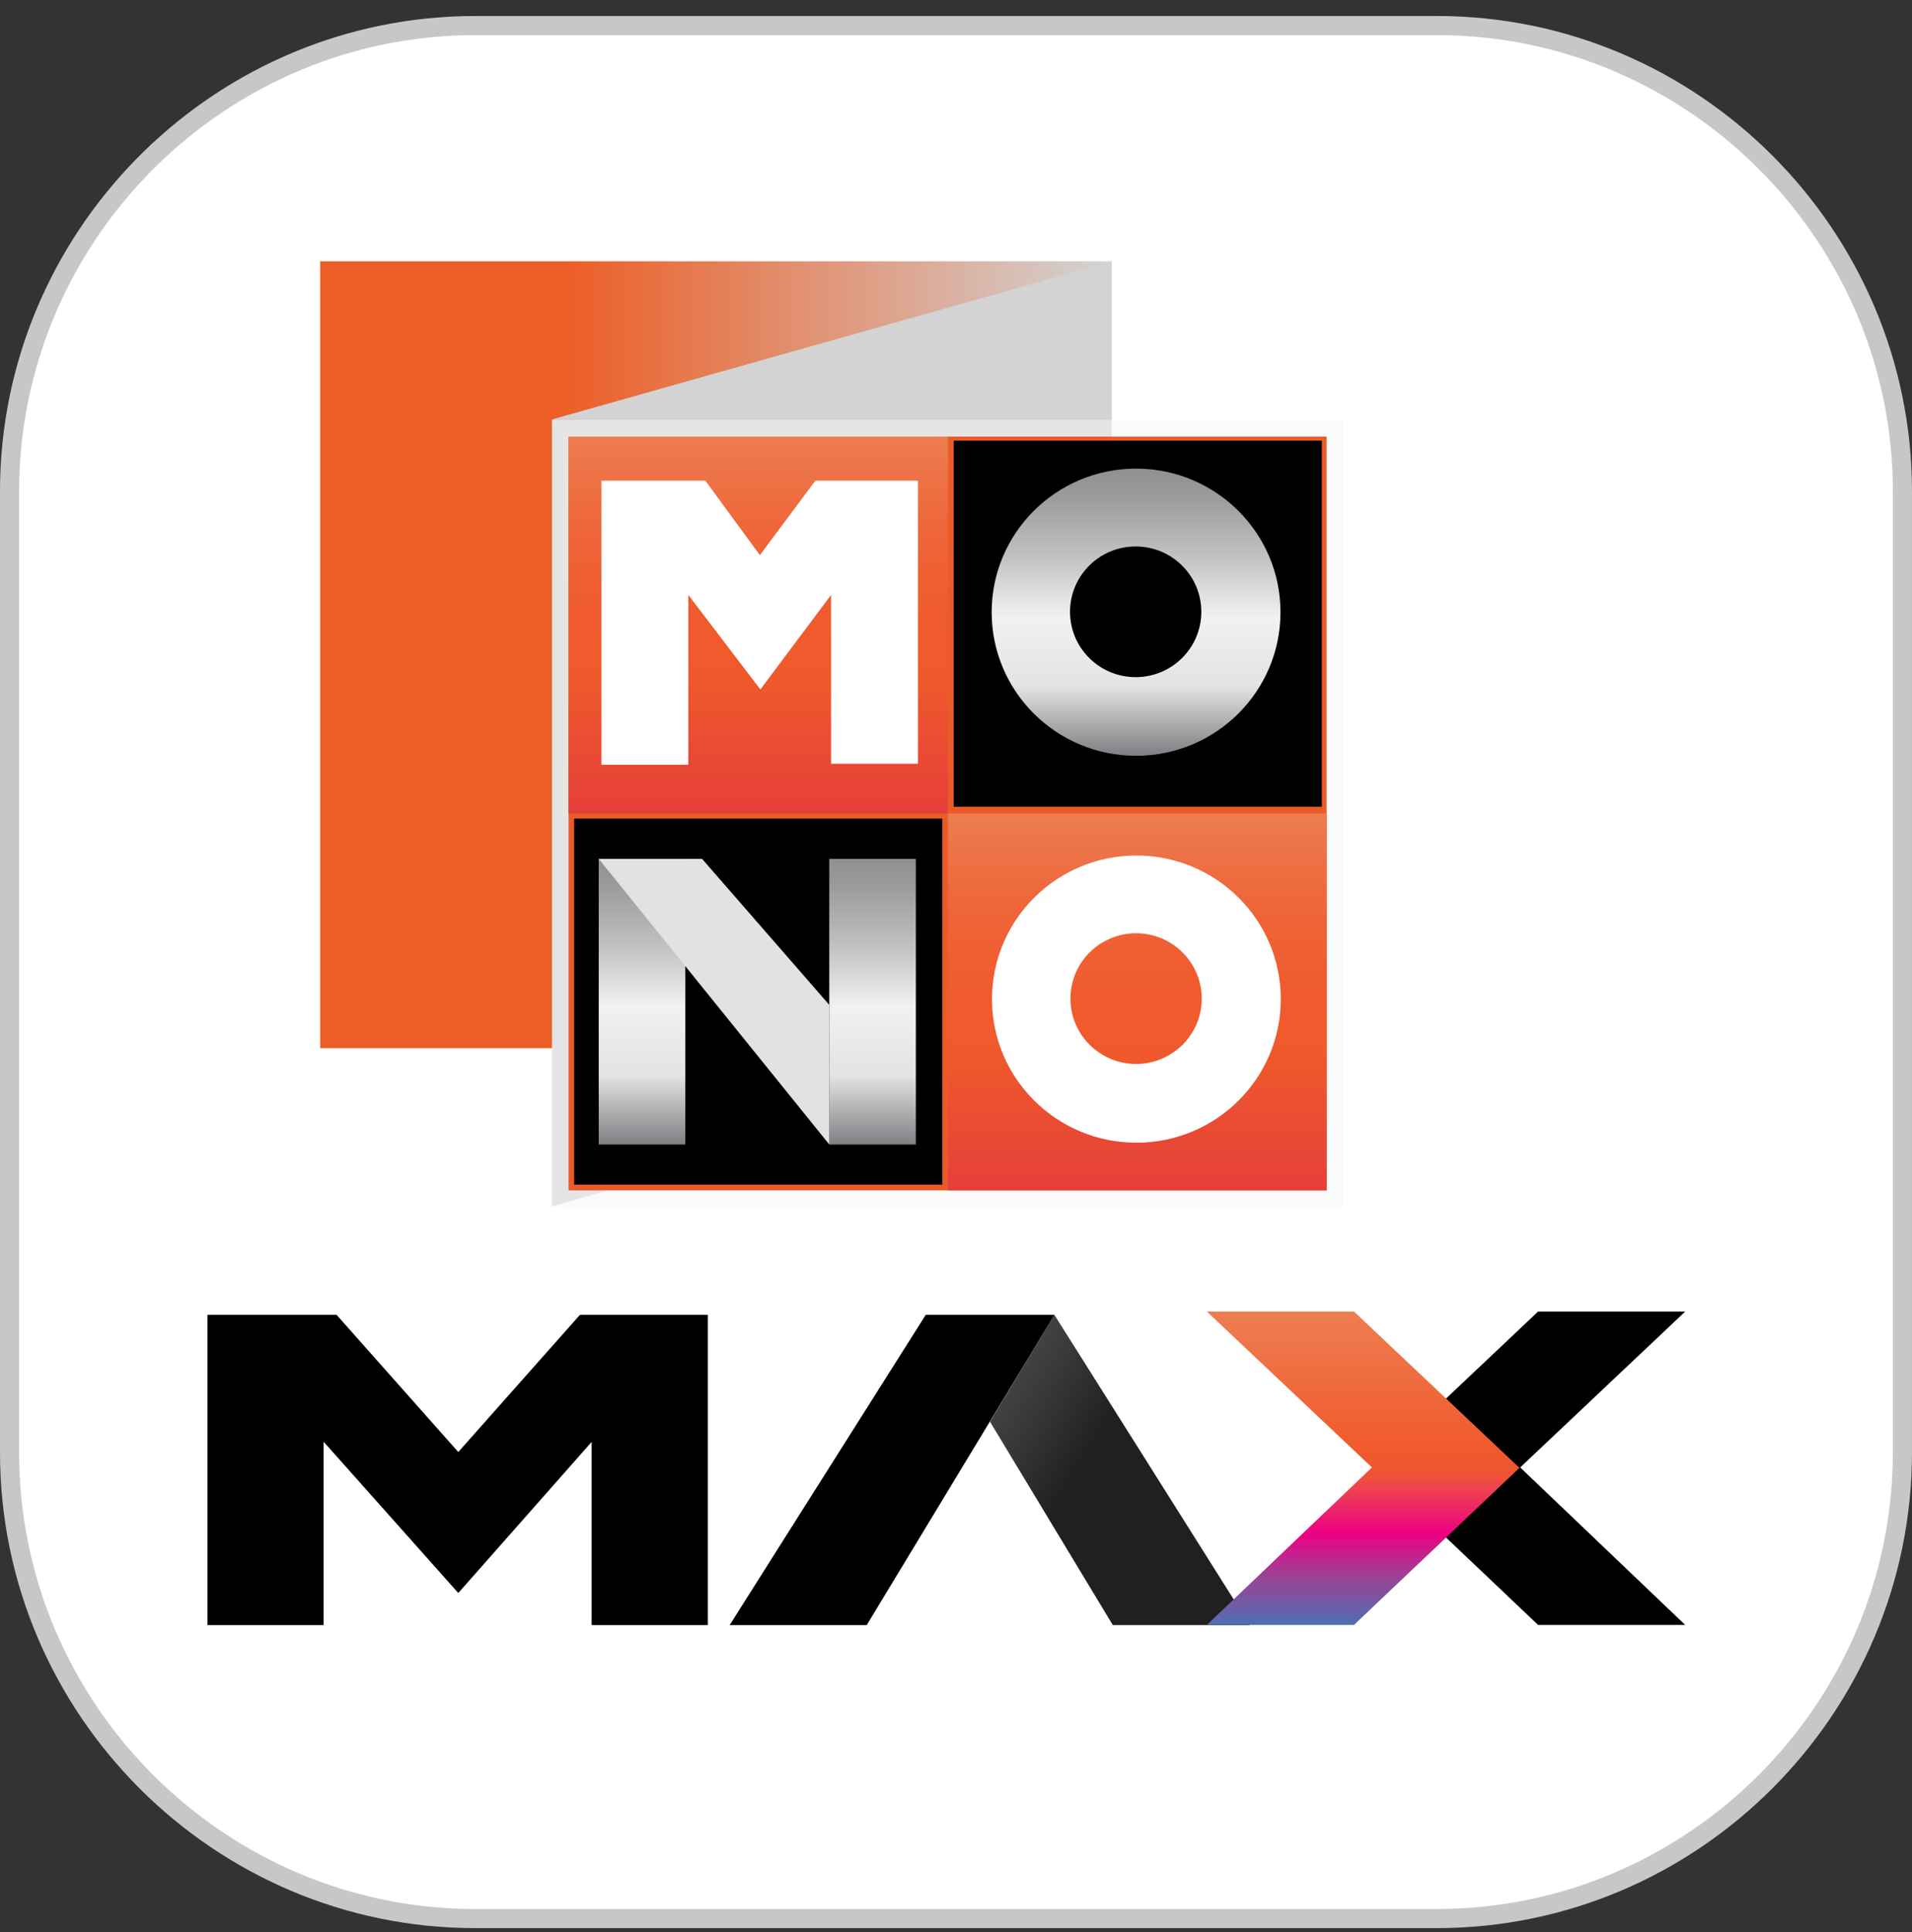
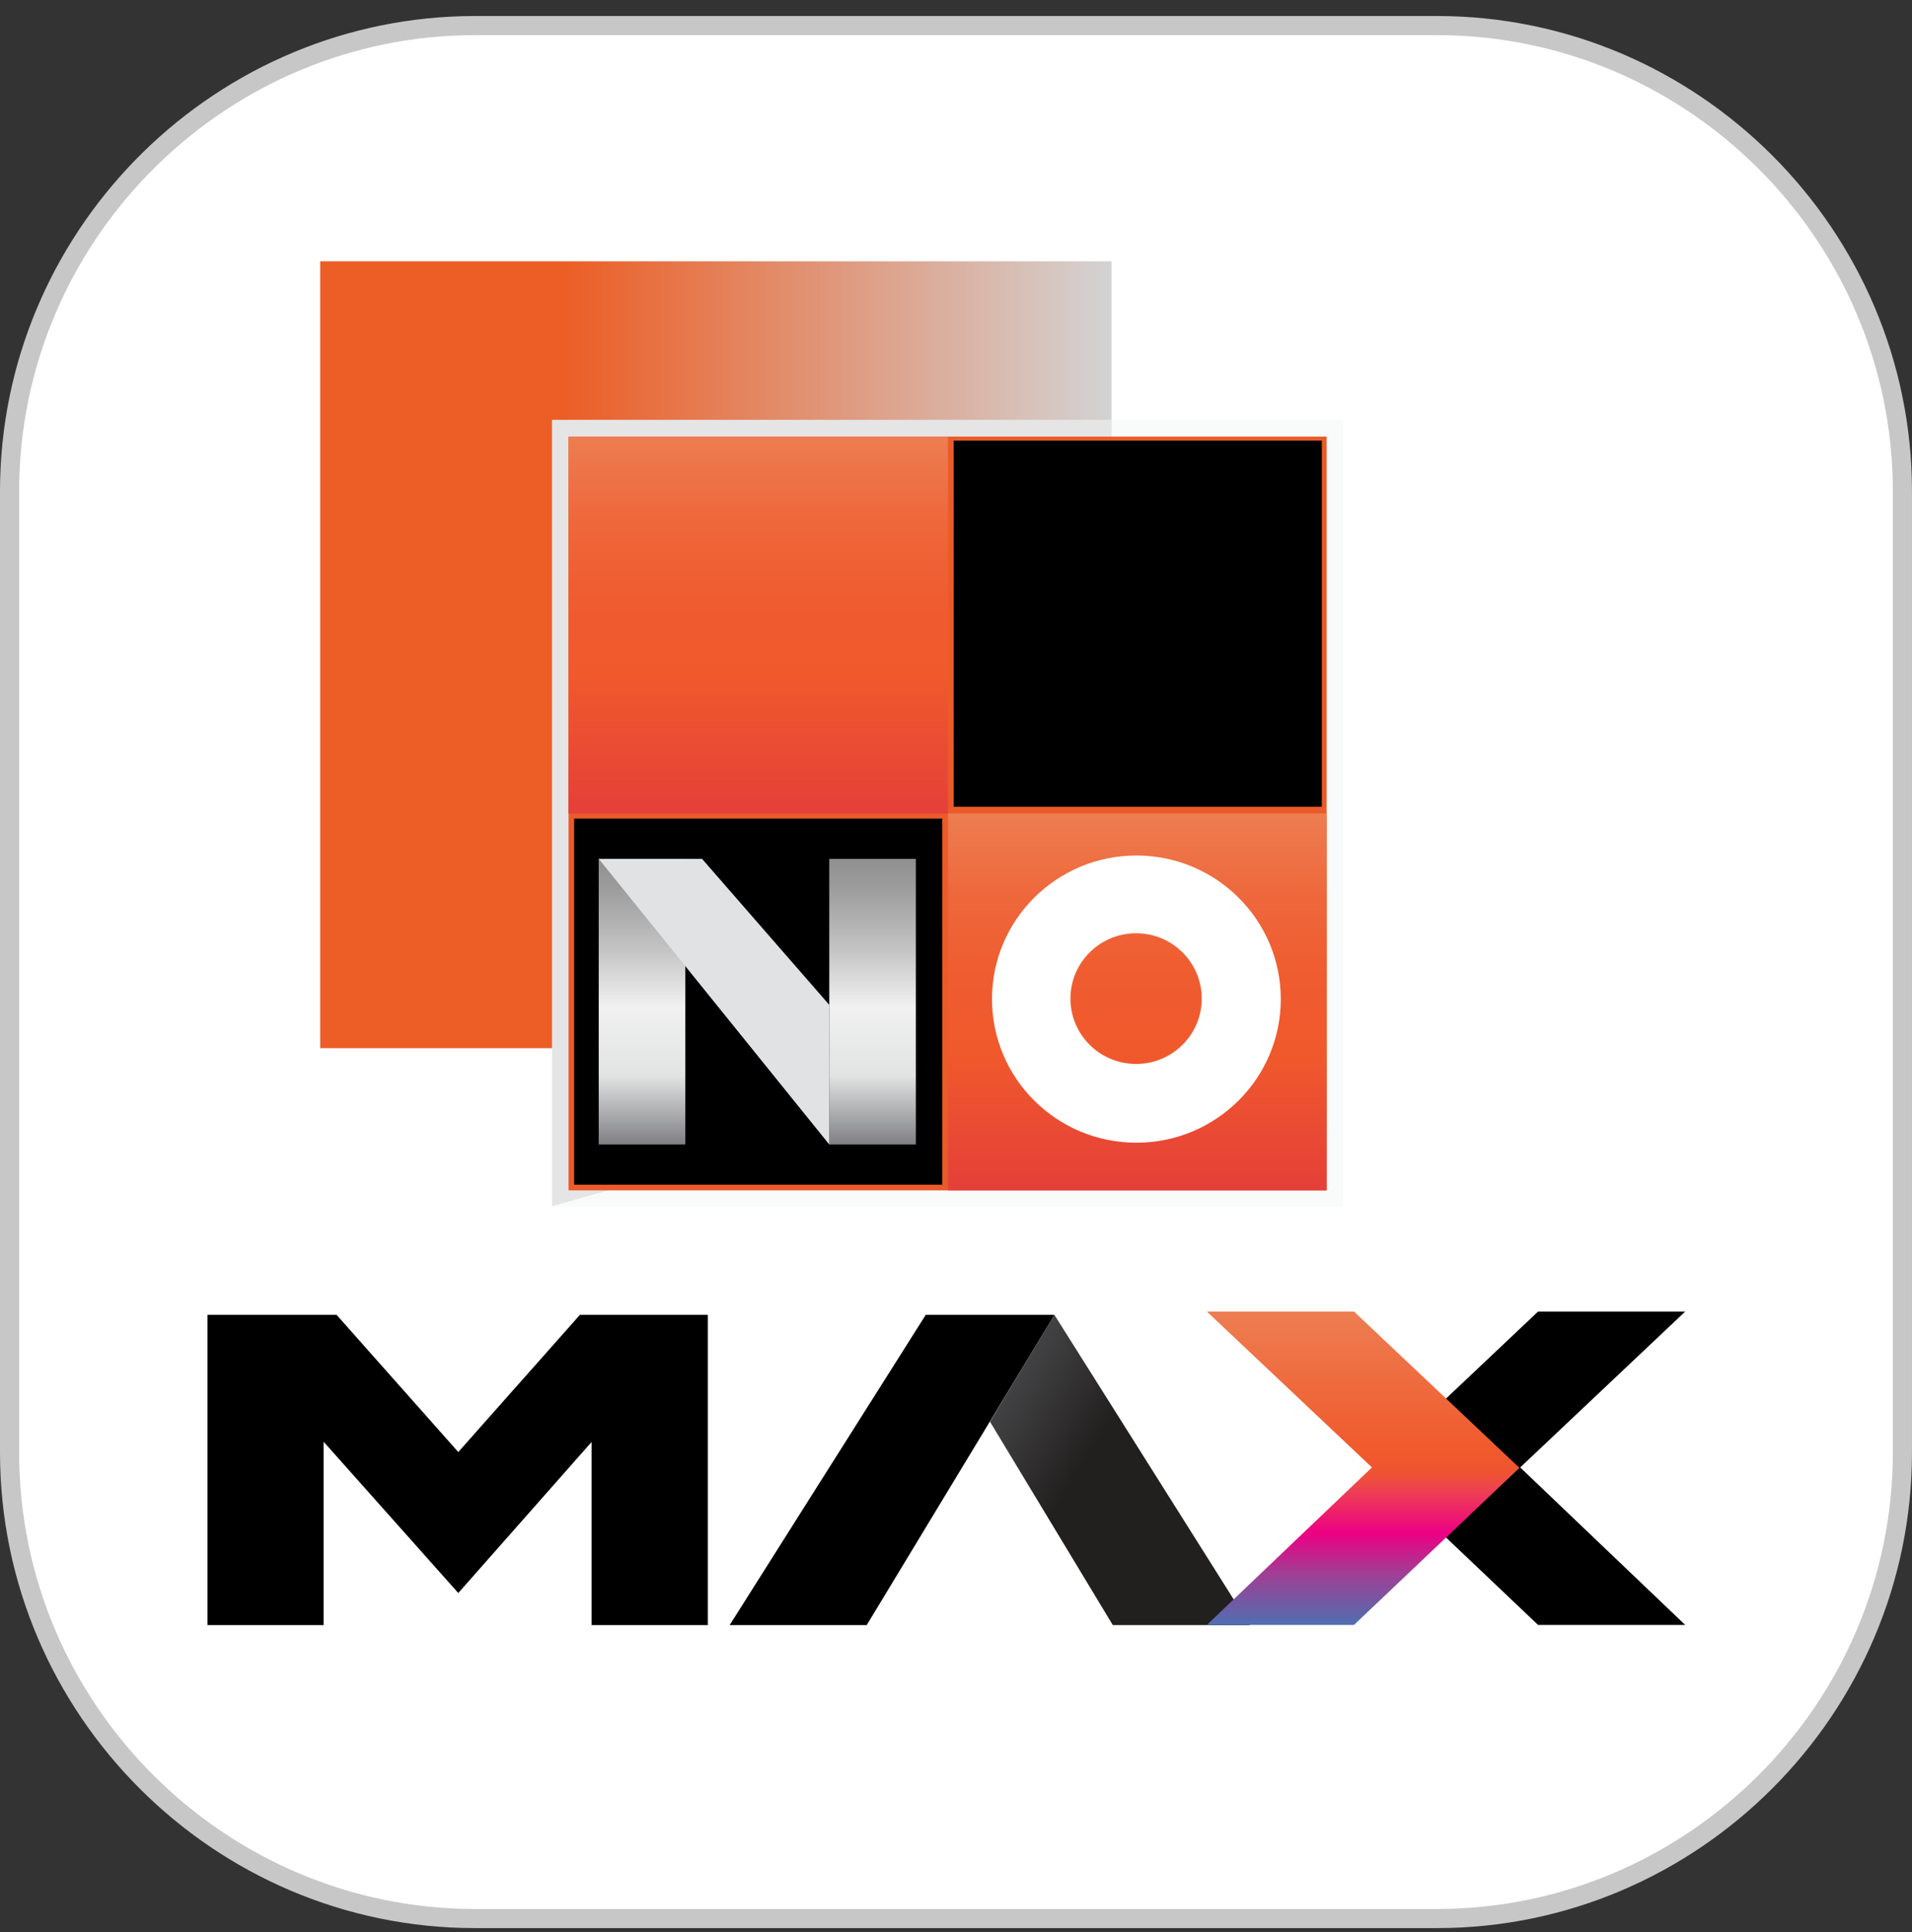
<svg xmlns="http://www.w3.org/2000/svg" width="96" height="97" viewBox="0 0 96 97" fill="none">
  <rect x="0" y="0" width="96" height="97" fill="#333333" stroke="none" />
  <g clip-path="url(#clip0_17117_7873)">
    <path d="M23.854 1.284H72.156C85.005 1.285 95.519 11.811 95.519 24.672V72.915C95.519 85.787 85 96.323 72.147 96.323H23.849C11 96.323 0.481 85.797 0.48 72.926V24.682L0.487 24.08C0.809 11.485 11.2 1.285 23.854 1.284Z" fill="white" stroke="#C7C7C8" stroke-width="0.96" />
    <path d="M16.076 52.626L55.812 52.626L55.812 13.119L16.076 13.119L16.076 52.626Z" fill="url(#paint0_linear_17117_7873)" />
-     <path d="M27.714 21.058V21.078H55.817V13.124L27.714 21.058Z" fill="#D3D3D4" />
    <path d="M27.714 21.078V60.565L55.817 52.631V21.078H27.714Z" fill="#E5E5E5" />
    <path opacity="0.8" d="M27.714 60.565V60.58H67.445V21.078H55.817V52.631L27.714 60.565Z" fill="#F7F9F9" />
    <path d="M66.609 21.92H28.546V59.764H66.609V21.92Z" fill="#EB5A29" />
    <path d="M66.368 22.124H47.883V40.502H66.368V22.124Z" fill="black" />
    <path d="M47.312 41.1H28.826V59.478H47.312V41.1Z" fill="black" />
-     <path d="M47.597 21.93H28.545V40.844H47.597V21.93Z" fill="url(#paint1_linear_17117_7873)" />
-     <path d="M30.197 38.395V24.134H35.417L38.152 27.869L40.938 24.134H46.091V38.344H41.728V29.869L38.177 34.614L34.56 29.869V38.395H30.197Z" fill="white" />
+     <path d="M47.597 21.93H28.545V40.844H47.597Z" fill="url(#paint1_linear_17117_7873)" />
    <path d="M66.609 40.839H47.598V59.764H66.609V40.839Z" fill="url(#paint2_linear_17117_7873)" />
    <path d="M57.057 42.952C53.052 42.952 49.807 46.182 49.807 50.161C49.807 54.141 53.052 57.371 57.057 57.371C61.062 57.371 64.307 54.141 64.307 50.161C64.307 46.182 61.062 42.952 57.057 42.952ZM57.042 53.417C55.22 53.417 53.746 51.947 53.746 50.136C53.746 48.325 55.22 46.855 57.042 46.855C58.863 46.855 60.338 48.325 60.338 50.136C60.338 51.947 58.863 53.417 57.042 53.417Z" fill="white" />
-     <path d="M57.041 23.527C53.036 23.527 49.791 26.757 49.791 30.737C49.791 34.717 53.036 37.946 57.041 37.946C61.047 37.946 64.292 34.717 64.292 30.737C64.292 26.757 61.047 23.527 57.041 23.527ZM57.021 33.997C55.199 33.997 53.725 32.528 53.725 30.716C53.725 28.905 55.199 27.436 57.021 27.436C58.842 27.436 60.317 28.905 60.317 30.716C60.317 32.528 58.842 33.997 57.021 33.997Z" fill="url(#paint3_linear_17117_7873)" />
    <path d="M34.408 43.12H30.061V57.462H34.408V43.12Z" fill="url(#paint4_linear_17117_7873)" />
    <path d="M45.984 43.12H41.637V57.463H45.984V43.12Z" fill="url(#paint5_linear_17117_7873)" />
    <path d="M35.25 43.12H30.061L41.638 57.462V50.452L35.25 43.12Z" fill="#E1E2E3" />
    <path d="M10.418 81.589V66.015H16.901L23.01 72.901L29.116 66.015H35.539V81.589H29.704V72.396L23.01 79.979L16.249 72.385V81.589H10.418Z" fill="black" />
    <path d="M84.612 65.849L76.328 73.674L84.612 81.581H77.225L68.922 73.696L77.225 65.849H84.612Z" fill="black" />
    <path d="M52.941 66.015L49.707 71.378L55.873 81.589H62.755L52.941 66.015Z" fill="url(#paint6_linear_17117_7873)" />
    <path d="M46.48 66.015L36.636 81.589H43.518L52.941 66.015H46.48Z" fill="black" />
    <path d="M60.596 65.849L68.884 73.674L60.596 81.581H67.983L76.29 73.696L67.983 65.849H60.596Z" fill="url(#paint7_linear_17117_7873)" />
  </g>
  <defs>
    <linearGradient id="paint0_linear_17117_7873" x1="55.812" y1="32.875" x2="16.071" y2="32.875" gradientUnits="userSpaceOnUse">
      <stop stop-color="#D3D3D4" />
      <stop offset="0.69" stop-color="#EC5E26" />
    </linearGradient>
    <linearGradient id="paint1_linear_17117_7873" x1="38.071" y1="21.89" x2="38.071" y2="40.829" gradientUnits="userSpaceOnUse">
      <stop stop-color="#ED7E52" />
      <stop offset="0.03" stop-color="#ED7A4D" />
      <stop offset="0.23" stop-color="#EE673B" />
      <stop offset="0.43" stop-color="#EF5C2F" />
      <stop offset="0.64" stop-color="#F0592C" />
      <stop offset="1" stop-color="#E53F39" />
    </linearGradient>
    <linearGradient id="paint2_linear_17117_7873" x1="57.108" y1="40.799" x2="57.108" y2="59.748" gradientUnits="userSpaceOnUse">
      <stop stop-color="#ED7E52" />
      <stop offset="0.03" stop-color="#ED7A4D" />
      <stop offset="0.23" stop-color="#EE673B" />
      <stop offset="0.43" stop-color="#EF5C2F" />
      <stop offset="0.64" stop-color="#F0592C" />
      <stop offset="1" stop-color="#E53F39" />
    </linearGradient>
    <linearGradient id="paint3_linear_17117_7873" x1="57.041" y1="23.527" x2="57.041" y2="37.89" gradientUnits="userSpaceOnUse">
      <stop stop-color="#908F90" />
      <stop offset="0.11" stop-color="#9E9D9E" />
      <stop offset="0.32" stop-color="#C4C4C4" />
      <stop offset="0.52" stop-color="#F1F1F1" />
      <stop offset="0.76" stop-color="#E2E3E3" />
      <stop offset="1" stop-color="#808084" />
    </linearGradient>
    <linearGradient id="paint4_linear_17117_7873" x1="32.234" y1="43.089" x2="32.234" y2="57.452" gradientUnits="userSpaceOnUse">
      <stop stop-color="#908F90" />
      <stop offset="0.11" stop-color="#9E9D9E" />
      <stop offset="0.32" stop-color="#C4C4C4" />
      <stop offset="0.52" stop-color="#F1F1F1" />
      <stop offset="0.76" stop-color="#E2E3E3" />
      <stop offset="1" stop-color="#808084" />
    </linearGradient>
    <linearGradient id="paint5_linear_17117_7873" x1="43.81" y1="43.089" x2="43.81" y2="57.452" gradientUnits="userSpaceOnUse">
      <stop stop-color="#908F90" />
      <stop offset="0.11" stop-color="#9E9D9E" />
      <stop offset="0.32" stop-color="#C4C4C4" />
      <stop offset="0.52" stop-color="#F1F1F1" />
      <stop offset="0.76" stop-color="#E2E3E3" />
      <stop offset="1" stop-color="#808084" />
    </linearGradient>
    <linearGradient id="paint6_linear_17117_7873" x1="49.323" y1="70.606" x2="65.187" y2="80.579" gradientUnits="userSpaceOnUse">
      <stop stop-color="#454547" />
      <stop offset="0.13" stop-color="#383738" />
      <stop offset="0.31" stop-color="#221F1F" />
      <stop offset="1" stop-color="#221F1F" />
    </linearGradient>
    <linearGradient id="paint7_linear_17117_7873" x1="68.443" y1="65.759" x2="68.443" y2="81.6" gradientUnits="userSpaceOnUse">
      <stop stop-color="#ED7E52" />
      <stop offset="0.45" stop-color="#F0592C" />
      <stop offset="0.5" stop-color="#EF562F" />
      <stop offset="0.53" stop-color="#EF5039" />
      <stop offset="0.57" stop-color="#EE4151" />
      <stop offset="0.71" stop-color="#EC0084" />
      <stop offset="0.84" stop-color="#9E4095" />
      <stop offset="1" stop-color="#506EB1" />
    </linearGradient>
    <clipPath id="clip0_17117_7873">
      <rect width="96" height="96" fill="white" transform="translate(0 0.804)" />
    </clipPath>
  </defs>
</svg>